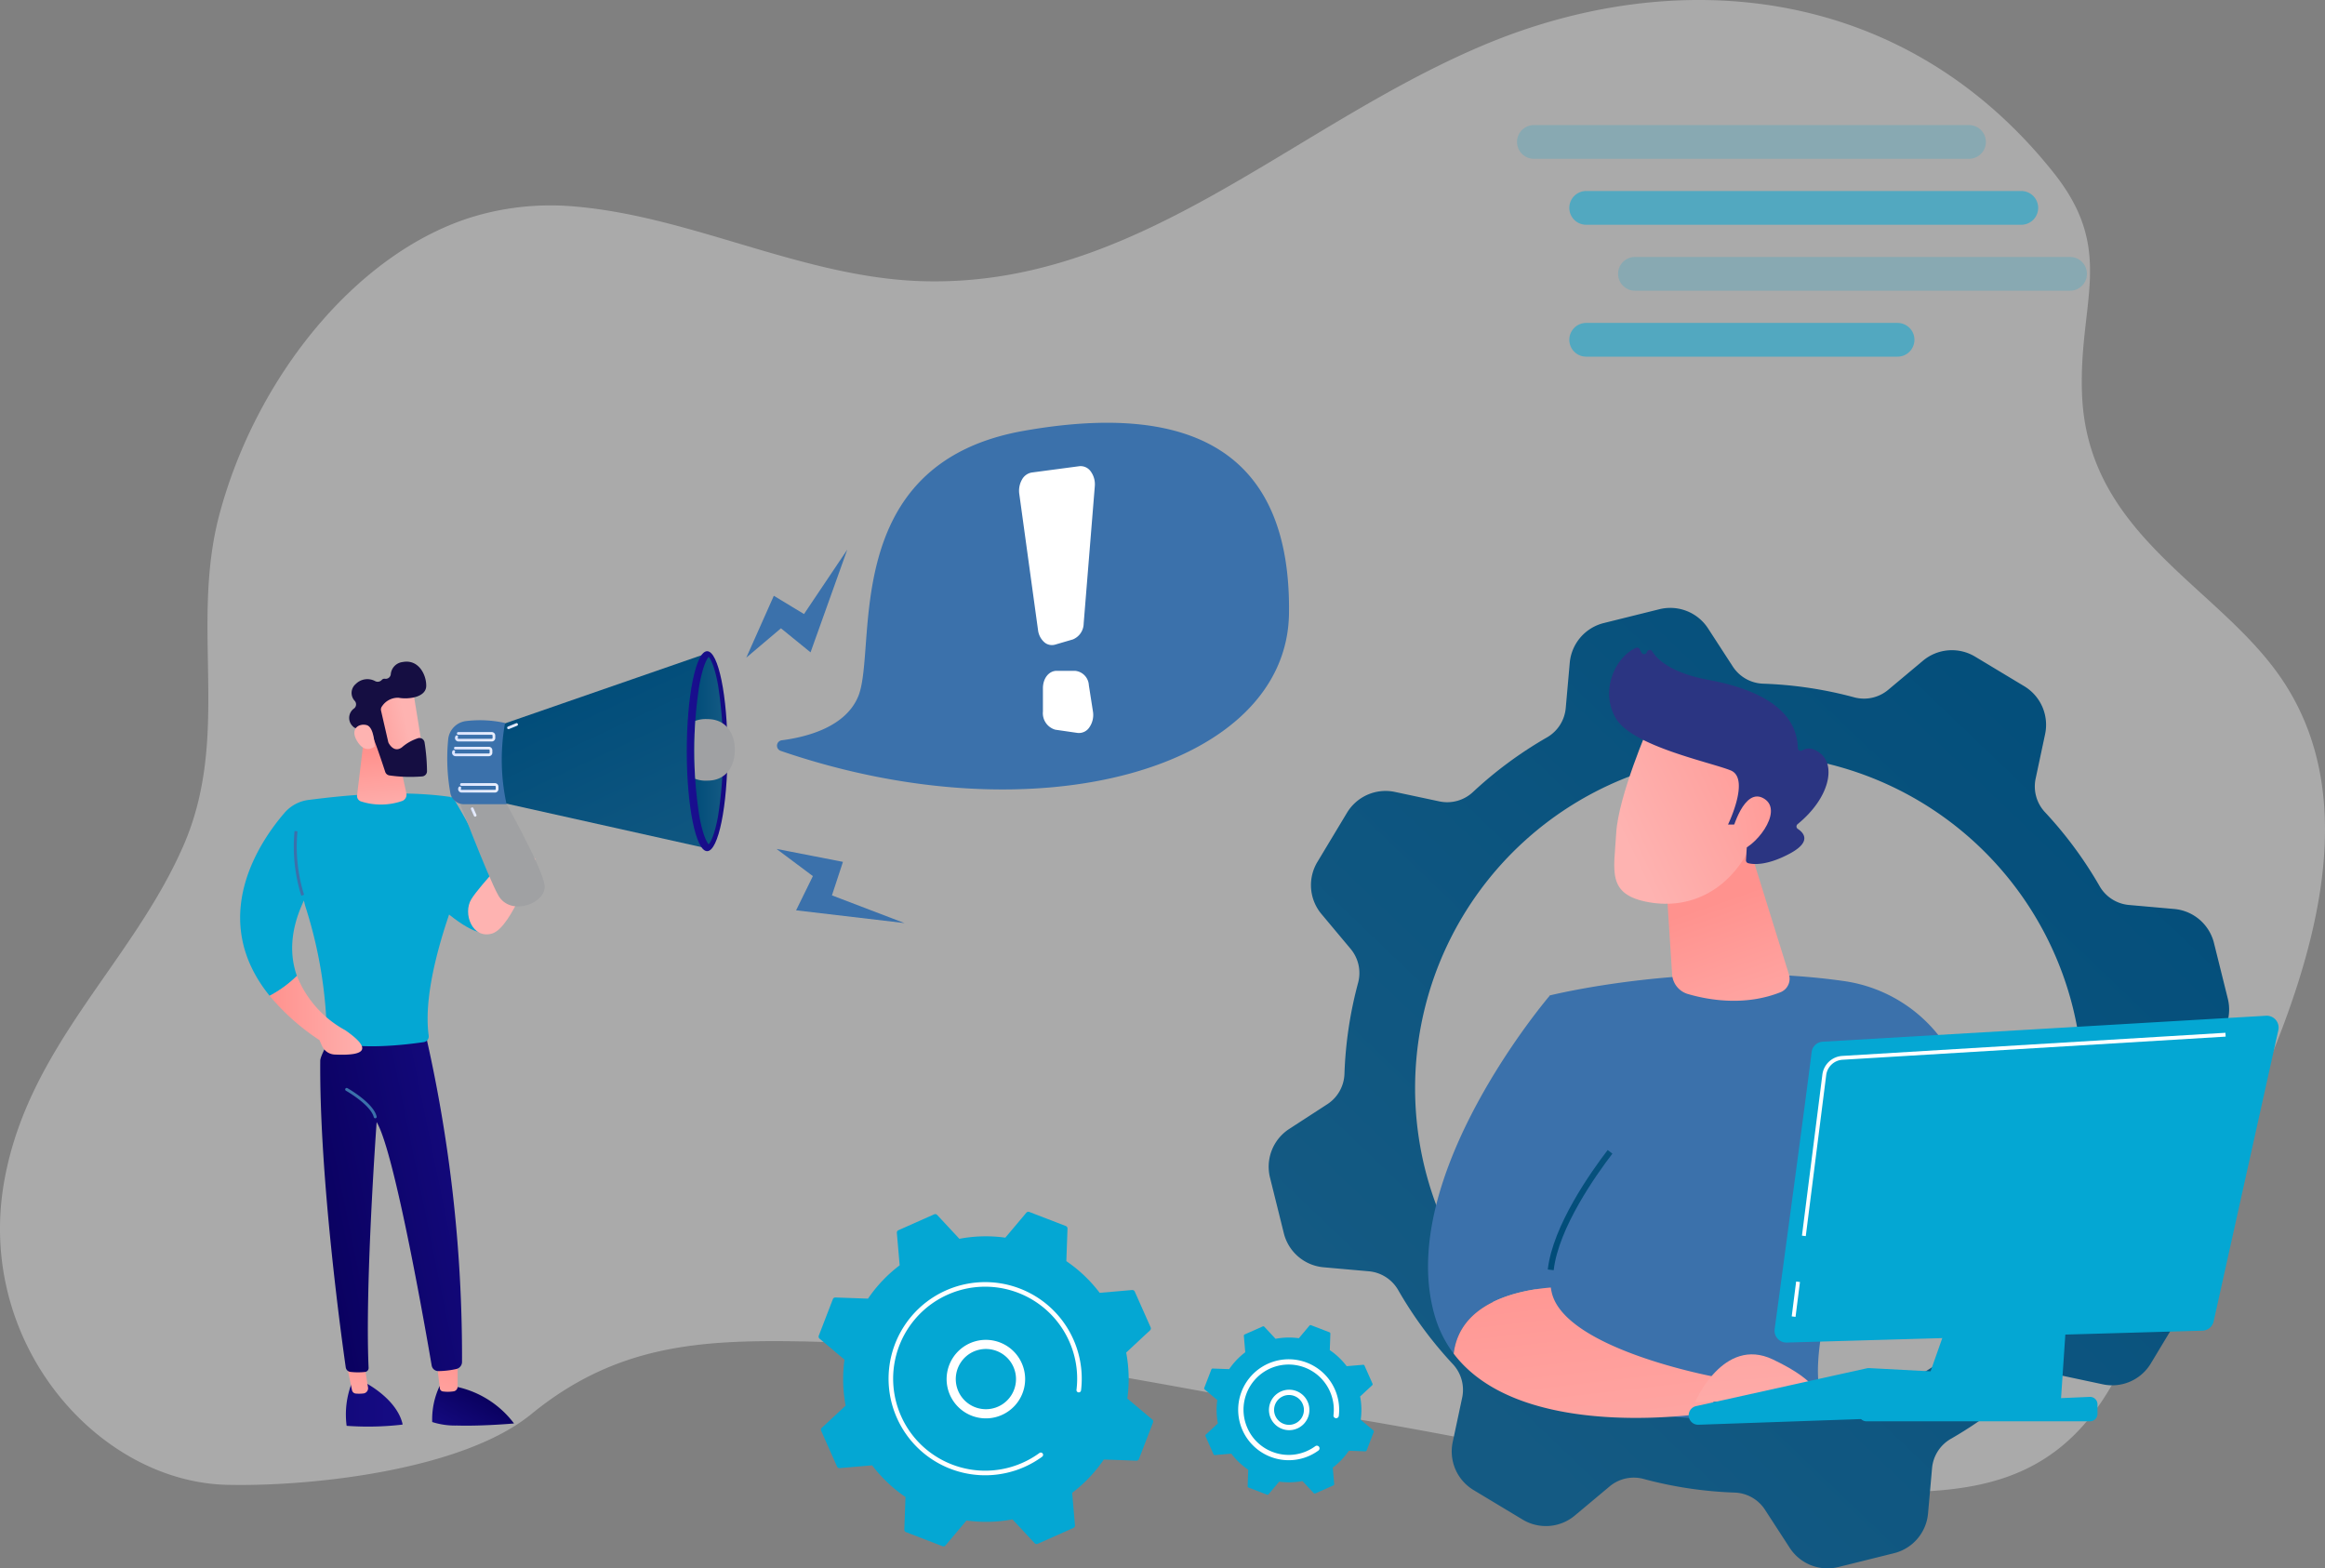
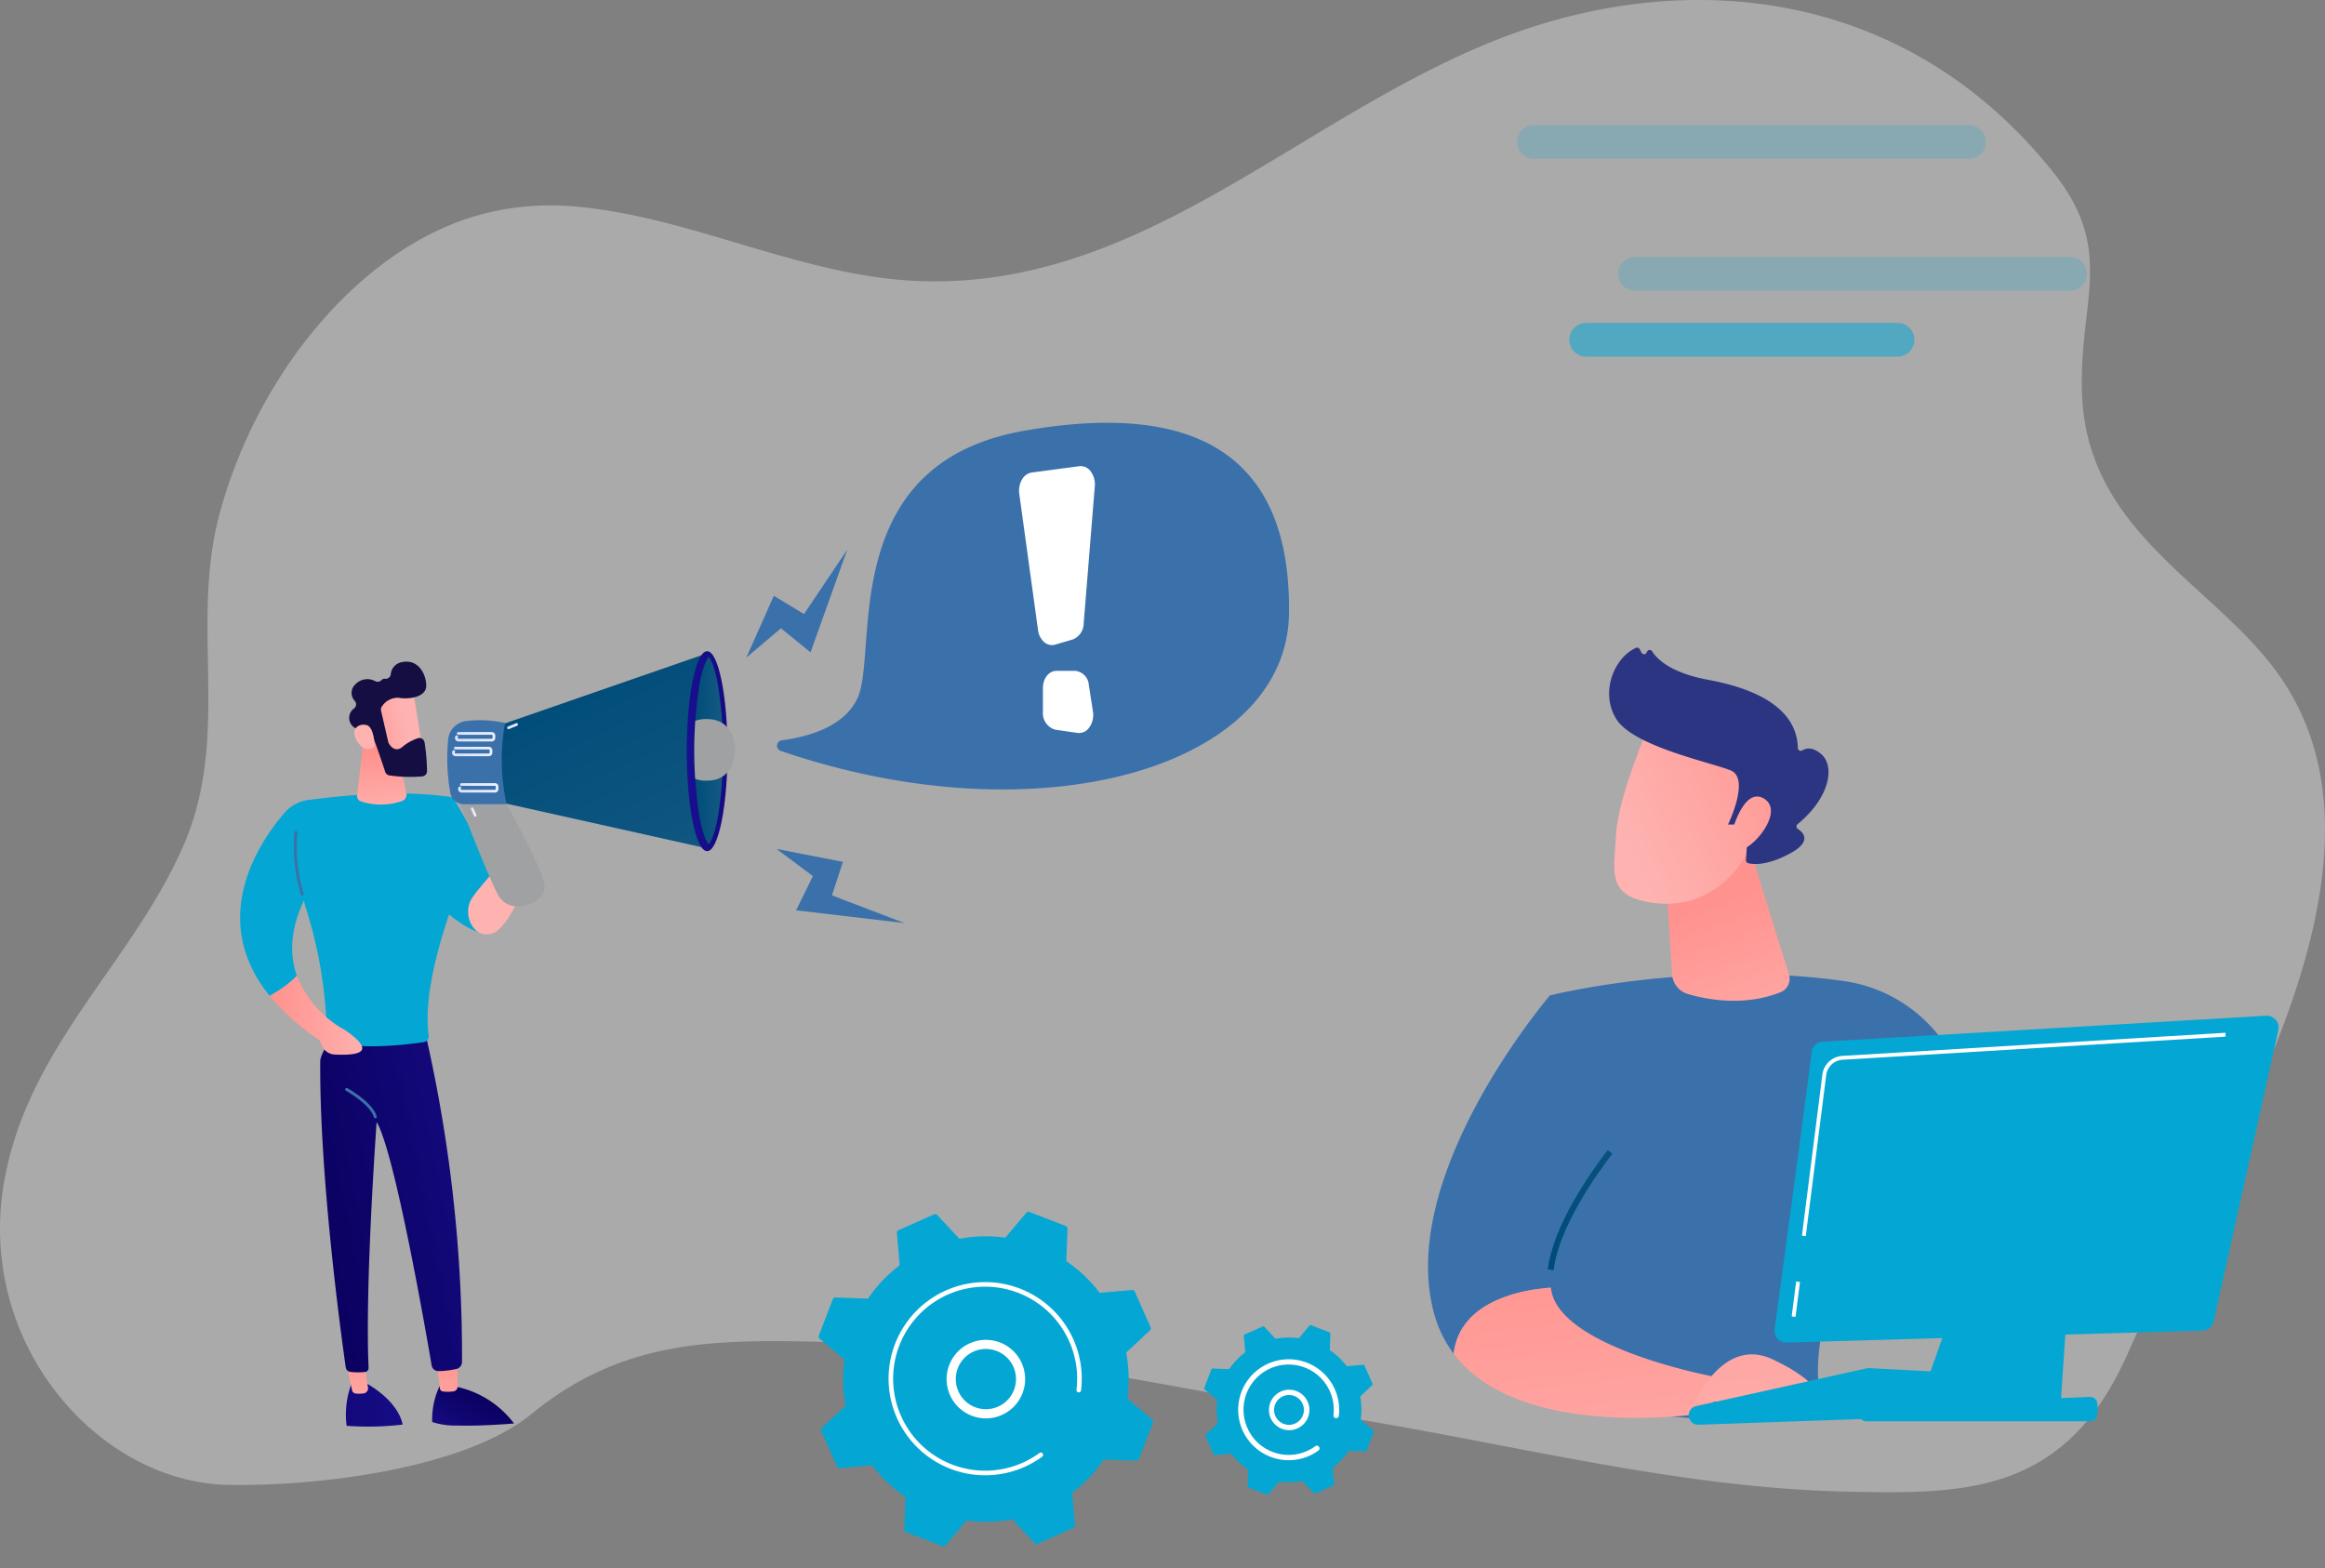
<svg xmlns="http://www.w3.org/2000/svg" xmlns:xlink="http://www.w3.org/1999/xlink" width="330.832" height="223.168" viewBox="0 0 330.832 223.168">
  <rect x="0" y="0" width="330.832" height="223.168" fill="#808080" stroke="none" />
  <defs>
    <style>.a{fill:none;}.b{fill:#eaeaea;opacity:0.4;}.c,.d,.g{fill:#04a7d3;}.c{opacity:0.2;}.d{opacity:0.53;}.e{fill:#3b71ab;}.f{fill:#fff;}.h{fill:url(#a);}.i{fill:url(#b);}.j{fill:url(#c);}.k{fill:url(#d);}.l{fill:url(#e);}.m{fill:url(#f);}.n{fill:url(#g);}.o{fill:url(#h);}.p{fill:url(#i);}.q{fill:url(#j);}.r{fill:url(#k);}.s{fill:#a0a1a3;}.t{fill:url(#l);}.u{fill:url(#m);}.v{fill:url(#n);}.w{clip-path:url(#o);}.x{fill:url(#p);}.y{fill:url(#q);}.z{fill:url(#z);}.aa{fill:url(#aa);}.ab{fill:url(#ab);}.ac{fill:url(#ac);}.ad{fill:url(#ad);}.ae{fill:url(#ae);}.af{fill:url(#af);}.ag{fill:url(#ag);}</style>
    <linearGradient id="a" x1="-3.699" y1="0.5" x2="2.519" y2="0.5" gradientUnits="objectBoundingBox">
      <stop offset="0" stop-color="#09005d" />
      <stop offset="1" stop-color="#1a0f91" />
    </linearGradient>
    <linearGradient id="b" x1="0.696" y1="-0.843" x2="0.19" y2="2.39" gradientUnits="objectBoundingBox">
      <stop offset="0" stop-color="#ff928e" />
      <stop offset="1" stop-color="#feb3b1" />
    </linearGradient>
    <linearGradient id="c" x1="0.738" y1="0.307" x2="-0.346" y2="1.236" xlink:href="#a" />
    <linearGradient id="d" x1="0.632" y1="-0.224" x2="0.117" y2="2.539" xlink:href="#b" />
    <linearGradient id="e" x1="-0.031" y1="0.783" x2="1.626" y2="-0.04" xlink:href="#a" />
    <linearGradient id="f" x1="0.46" y1="0.257" x2="0.52" y2="1.183" xlink:href="#b" />
    <linearGradient id="g" x1="-0.28" y1="0.835" x2="0.663" y2="0.5" xlink:href="#b" />
    <linearGradient id="h" x1="-27.585" y1="-4.22" x2="-26.459" y2="-4.22" gradientUnits="objectBoundingBox">
      <stop offset="0" stop-color="#2b3582" />
      <stop offset="1" stop-color="#150e42" />
    </linearGradient>
    <linearGradient id="i" x1="2.188" y1="-2.827" x2="0.683" y2="0.209" xlink:href="#b" />
    <linearGradient id="j" x1="0" y1="0.5" x2="1" y2="0.5" xlink:href="#b" />
    <linearGradient id="k" x1="-72.878" y1="70.947" x2="-72.004" y2="70.947" xlink:href="#b" />
    <linearGradient id="l" x1="0.359" y1="0.104" x2="0.982" y2="1.319" gradientUnits="objectBoundingBox">
      <stop offset="0" stop-color="#004c79" />
      <stop offset="1" stop-color="#145a83" />
    </linearGradient>
    <linearGradient id="m" x1="3.289" y1="0.263" x2="-0.028" y2="0.545" xlink:href="#a" />
    <linearGradient id="n" x1="0" y1="0.5" x2="1" y2="0.5" xlink:href="#l" />
    <clipPath id="o">
      <path class="a" d="M3500.391,2856.523c-.262-.267-.833-1.294-1.322-3.952a60.382,60.382,0,0,1,0-18.762c.49-2.658,1.06-3.686,1.322-3.952.262.267.833,1.294,1.322,3.952.473,2.569,4.2,5.9,4.2,9.381s-3.731,6.813-4.2,9.381C3501.224,2855.229,3500.653,2856.257,3500.391,2856.523Z" transform="translate(-3498.336 -2829.857)" />
    </clipPath>
    <linearGradient id="p" y1="0.5" x2="1" y2="0.5" gradientUnits="objectBoundingBox">
      <stop offset="0" stop-color="#dae3fe" />
      <stop offset="1" stop-color="#e9effd" />
    </linearGradient>
    <linearGradient id="q" x1="0" y1="0.5" x2="1" y2="0.5" xlink:href="#p" />
    <linearGradient id="z" x1="0.991" y1="-0.014" x2="0.193" y2="0.821" xlink:href="#l" />
    <linearGradient id="aa" x1="0.427" y1="0.437" x2="0.669" y2="1.478" xlink:href="#b" />
    <linearGradient id="ab" x1="1.242" y1="0.064" x2="0.092" y2="0.622" xlink:href="#b" />
    <linearGradient id="ac" x1="48.046" y1="0.154" x2="48.775" y2="1.105" xlink:href="#h" />
    <linearGradient id="ad" x1="2.611" y1="-0.361" x2="-2.099" y2="1.461" xlink:href="#b" />
    <linearGradient id="ae" x1="0.409" y1="0.95" x2="0.975" y2="-1.762" xlink:href="#l" />
    <linearGradient id="af" x1="0.311" y1="-0.394" x2="0.746" y2="1.885" xlink:href="#b" />
    <linearGradient id="ag" x1="-0.165" y1="-3.58" x2="0.749" y2="2.625" xlink:href="#b" />
  </defs>
  <g transform="translate(-3046.898 -2402.704)">
    <path class="b" d="M3371.665,2499.458c-8.989-13.411-27.741-20.45-28.509-40.681-.5-13.146,4.832-20.329-4.016-31.463-21.387-26.912-53.8-29.752-81.287-18.128s-49.237,34.565-79.978,33.518c-16.741-.57-32.407-9.133-48.991-10.6a38.416,38.416,0,0,0-14.31,1.333c-16.645,4.88-31.152,22.7-36.434,42.385-4.281,15.957,1.693,31.6-5.161,47.256-7.3,16.685-21.988,28.375-25.459,47.585-4.167,23.057,13.264,42.887,31.695,43.32,11.732.275,33.439-2.011,43.29-10.067,11.994-9.809,23.907-10.571,38.053-10.348,26.92.424,53.924,6.8,80.554,11.257,22.819,3.822,45.338,9.6,68.417,10.121,16.95.383,31.331.485,40.214-19.834C3360.362,2570.828,3390.52,2527.586,3371.665,2499.458Z" />
    <g transform="translate(3262.765 2420.508)">
      <g transform="translate(0 0)">
        <path class="c" d="M4097.678,2488.856h-61.915a2.4,2.4,0,0,1-2.4-2.4h0a2.4,2.4,0,0,1,2.4-2.4h61.915a2.4,2.4,0,0,1,2.4,2.4h0A2.4,2.4,0,0,1,4097.678,2488.856Z" transform="translate(-4033.368 -2484.064)" />
-         <path class="d" d="M4131.674,2531.741H4069.76a2.4,2.4,0,0,1-2.4-2.4h0a2.4,2.4,0,0,1,2.4-2.4h61.915a2.4,2.4,0,0,1,2.4,2.4h0A2.4,2.4,0,0,1,4131.674,2531.741Z" transform="translate(-4059.925 -2517.565)" />
-         <path class="d" d="M4114.068,2617.514H4069.76a2.4,2.4,0,0,1-2.4-2.4h0a2.4,2.4,0,0,1,2.4-2.4h44.308a2.4,2.4,0,0,1,2.4,2.4h0A2.4,2.4,0,0,1,4114.068,2617.514Z" transform="translate(-4059.925 -2584.568)" />
+         <path class="d" d="M4114.068,2617.514H4069.76a2.4,2.4,0,0,1-2.4-2.4h0a2.4,2.4,0,0,1,2.4-2.4h44.308a2.4,2.4,0,0,1,2.4,2.4h0A2.4,2.4,0,0,1,4114.068,2617.514" transform="translate(-4059.925 -2584.568)" />
        <path class="c" d="M4163.4,2574.628h-61.915a2.4,2.4,0,0,1-2.4-2.4h0a2.4,2.4,0,0,1,2.4-2.4H4163.4a2.4,2.4,0,0,1,2.4,2.4h0A2.4,2.4,0,0,1,4163.4,2574.628Z" transform="translate(-4084.71 -2551.067)" />
      </g>
    </g>
    <path class="e" d="M3532.184,2775.446l3.916-8.8,4.294,2.6,6.158-9.171-5.229,14.619-4.209-3.421Z" transform="translate(-379.091 -279.168)" />
    <path class="e" d="M3551.828,2954.713l9.453,1.84-1.567,4.768,10.319,3.942-15.419-1.814,2.388-4.869Z" transform="translate(-394.437 -431.214)" />
    <g transform="translate(3157.453 2462.858)">
      <path class="e" d="M3552.636,2724.279a.776.776,0,0,1,.149-1.5c3.7-.479,9.121-1.928,10.9-6.268,2.786-6.81-2.984-33.065,23.524-37.762,24.453-4.333,38.073,3.4,37.763,26C3624.668,2726.648,3589.469,2736.918,3552.636,2724.279Z" transform="translate(-3552.112 -2677.595)" />
    </g>
    <g transform="translate(3191.906 2469.026)">
      <path class="f" d="M3719.757,2706.548a1.766,1.766,0,0,0-1.626-.751l-6.771.9a1.96,1.96,0,0,0-1.4,1.022,3.21,3.21,0,0,0-.374,2.025l2.666,19.364a2.746,2.746,0,0,0,.866,1.711,1.639,1.639,0,0,0,1.552.371l2.522-.738a2.472,2.472,0,0,0,1.555-2.268l1.583-19.525A3.1,3.1,0,0,0,3719.757,2706.548Z" transform="translate(-3709.556 -2705.783)" />
      <path class="f" d="M3731.6,2840.944a2.165,2.165,0,0,0-1.97-2.043h-2.6c-1.109,0-1.965,1.054-1.965,2.491v3.3a2.44,2.44,0,0,0,1.764,2.587l3.164.459a1.777,1.777,0,0,0,1.7-.825,3.087,3.087,0,0,0,.489-2.239Z" transform="translate(-3721.672 -2809.771)" />
    </g>
    <path class="g" d="M3306.763,2930.2s10.073,12.268,13.778,9.312-6.3-19.07-6.3-19.07Z" transform="translate(-202.999 -404.444)" />
    <path class="h" d="M3279.814,3307.5a.694.694,0,0,0-.019-.182c-.91-3.607-5.425-5.853-5.425-5.853l-1.789.14a12.411,12.411,0,0,0-.731,6c0,.024.012.048.018.071A42.433,42.433,0,0,0,3279.814,3307.5Z" transform="translate(-175.638 -702.088)" />
    <path class="i" d="M3272.308,3289.929l.758,3.648a.6.6,0,0,0,.51.491,5.075,5.075,0,0,0,1.174-.019.75.75,0,0,0,.594-.881l-.527-3.239Z" transform="translate(-176.084 -693.076)" />
    <path class="j" d="M3339.568,3309.344a.435.435,0,0,0-.043-.082,13.824,13.824,0,0,0-8.221-5.161l-2.313-.073a11.1,11.1,0,0,0-1.049,5.107,10.679,10.679,0,0,0,3.526.5C3334.523,3309.724,3338.146,3309.461,3339.568,3309.344Z" transform="translate(-219.544 -704.089)" />
    <path class="k" d="M3330.778,3286c.025.172.343,2.793.465,3.81a.5.5,0,0,0,.425.455,5.305,5.305,0,0,0,1.589-.024.685.685,0,0,0,.519-.687v-4.114Z" transform="translate(-221.759 -689.571)" />
    <path class="l" d="M3269.822,3069.44a205.988,205.988,0,0,1,5.479,47.889,1.033,1.033,0,0,1-.82,1.007,12.011,12.011,0,0,1-2.587.3.958.958,0,0,1-.913-.8c-.782-4.588-5.272-30.435-7.83-34.631,0,0-1.683,23.021-1.145,34.963a.566.566,0,0,1-.5.589,9.538,9.538,0,0,1-2.076-.006.758.758,0,0,1-.675-.643c-.557-3.883-3.765-27-3.628-43.646.008-.939,2.483-5.021,2.483-5.021Z" transform="translate(-162.659 -520.836)" />
    <path class="g" d="M3232.985,2919.139c-7.679-1.111-16.114-.091-20.208.424a5.4,5.4,0,0,0-3.411,1.831c-3.464,4.009-11.066,14.984-2.119,26.044a16.667,16.667,0,0,0,3.877-2.834c-.99-2.79-1.071-6.356,1-10.729a10.148,10.148,0,0,0,.265,1.027,63.648,63.648,0,0,1,3.005,18.334.573.573,0,0,0,.36.536c3.763,1.508,11.007.611,13.438.248a.817.817,0,0,0,.684-.928c-.855-6.2,2.049-15.259,4.358-21.208C3235.152,2929.534,3233.463,2919.8,3232.985,2919.139Z" transform="translate(-121.979 -403.035)" />
    <path class="m" d="M3280.122,2879.755l-1.06,8.764a.819.819,0,0,0,.581.886,9.249,9.249,0,0,0,5.865-.08.957.957,0,0,0,.565-1.089l-1.34-6.168Z" transform="translate(-181.355 -372.659)" />
    <g transform="translate(3096.577 2496.845)">
      <path class="n" d="M3292.913,2849.05c.066.121,1.485,9.119,1.485,9.119l-5.155.7-2.612-8.329S3291.805,2847.027,3292.913,2849.05Z" transform="translate(-3283.85 -2845.028)" />
      <path class="o" d="M3278.613,2839.252a.749.749,0,0,0-.15.641l1.017,4.427a.715.715,0,0,0,.073.191c.184.332.856,1.343,1.873.6a6.59,6.59,0,0,1,2.373-1.327.747.747,0,0,1,.856.628,27.862,27.862,0,0,1,.347,4.1.744.744,0,0,1-.694.733,20.73,20.73,0,0,1-4.673-.144.748.748,0,0,1-.579-.5c-.377-1.154-1.448-4.385-1.89-5.25-.411-.8-1.608-.941-2.161-.96a.75.75,0,0,1-.543-.259,1.646,1.646,0,0,1,.186-2.574.748.748,0,0,0,.094-1.038,1.653,1.653,0,0,1,.124-2.427,2.33,2.33,0,0,1,2.782-.394.776.776,0,0,0,.915-.179.494.494,0,0,1,.46-.169.726.726,0,0,0,.822-.628,1.914,1.914,0,0,1,1.7-1.755c2.266-.432,3.39,1.839,3.345,3.432s-2.529,1.921-3.936,1.652A2.7,2.7,0,0,0,3278.613,2839.252Z" transform="translate(-3273.921 -2832.909)" />
      <path class="p" d="M3280.21,2877.02s-.041-2.779-1.165-3.044-2.34.546-1.383,2.212C3278.853,2878.262,3280.21,2877.02,3280.21,2877.02Z" transform="translate(-3276.574 -2864.951)" />
    </g>
    <path class="e" d="M3239.019,2952.275a23.439,23.439,0,0,1-.961-9.213l.418.048a22.967,22.967,0,0,0,.938,9.021Z" transform="translate(-149.249 -422.113)" />
    <path class="e" d="M3275.62,3114.457a.21.21,0,0,1-.2-.157c-.463-1.785-3.928-3.746-3.963-3.766a.21.21,0,0,1,.206-.367c.149.083,3.656,2.069,4.164,4.027a.209.209,0,0,1-.2.263Z" transform="translate(-175.333 -552.63)" />
    <path class="q" d="M3226.12,3037.29a16.672,16.672,0,0,1-3.877,2.834,32.209,32.209,0,0,0,7.086,6.3l.37.831a2.068,2.068,0,0,0,1.791,1.222c4.281.2,5.465-.7,1.524-3.452A15.248,15.248,0,0,1,3226.12,3037.29Z" transform="translate(-136.974 -495.721)" />
    <path class="r" d="M3358.4,2952.4s-5.4,5.615-6.649,7.652.141,5.747,2.976,4.886,6.135-10.6,6.135-10.6Z" transform="translate(-237.785 -429.406)" />
    <path class="s" d="M3342.466,2915.955s4.747,12.519,6.246,15.123c1.741,3.022,6.825,1.1,6.572-1.433s-6.193-12.987-6.193-12.987Z" transform="translate(-230.889 -400.938)" />
    <path class="t" d="M3368.9,2837.767l29.5-10.229-.31,27.681-30-6.693Z" transform="translate(-250.906 -331.868)" />
    <path class="u" d="M3499.274,2840.372c0,7.856-1.3,14.226-2.9,14.226s-2.9-6.369-2.9-14.226,1.3-14.226,2.9-14.226S3499.274,2832.515,3499.274,2840.372Z" transform="translate(-348.855 -330.781)" />
    <path class="v" d="M3500.391,2856.523c-.262-.267-.833-1.294-1.322-3.952a60.382,60.382,0,0,1,0-18.762c.49-2.658,1.06-3.686,1.322-3.952.262.267.833,1.294,1.322,3.952a60.382,60.382,0,0,1,0,18.762C3501.224,2855.229,3500.653,2856.257,3500.391,2856.523Z" transform="translate(-352.651 -333.68)" />
    <g transform="translate(3145.685 2496.177)">
      <g class="w" transform="translate(0 0)">
        <path class="s" d="M3494.2,2874.68c0,2.417-1.3,4.376-3.879,4.376a4.385,4.385,0,1,1,0-8.753C3492.9,2870.3,3494.2,2872.262,3494.2,2874.68Z" transform="translate(-3488.429 -2861.453)" />
      </g>
    </g>
    <path class="e" d="M3340.341,2871.151a16.547,16.547,0,0,1,5.53.274,29.541,29.541,0,0,0,.218,11.56h-6.069a1.967,1.967,0,0,1-1.944-1.659,27.644,27.644,0,0,1-.278-7.722A2.911,2.911,0,0,1,3340.341,2871.151Z" transform="translate(-227.109 -365.848)" />
    <path class="x" d="M3348,2880.063h-4.728a.5.5,0,0,1-.421-.774.192.192,0,1,1,.322.209.118.118,0,0,0,.1.181H3348a.118.118,0,0,0,.118-.117v-.336a.118.118,0,0,0-.118-.118h-4.764a.192.192,0,0,1,0-.385H3348a.5.5,0,0,1,.5.5v.336A.5.5,0,0,1,3348,2880.063Z" transform="translate(-231.13 -371.853)" />
    <path class="y" d="M3346.077,2889.633h-4.729a.5.5,0,0,1-.421-.774.192.192,0,1,1,.323.209.117.117,0,0,0,.1.181h4.729a.118.118,0,0,0,.117-.118v-.336a.118.118,0,0,0-.117-.118h-4.764a.192.192,0,1,1,0-.384h4.764a.5.5,0,0,1,.5.5v.336A.5.5,0,0,1,3346.077,2889.633Z" transform="translate(-229.624 -379.329)" />
    <path class="y" d="M3390.68,2844.426a.192.192,0,0,1-.058-.375l22.345-7.11a.192.192,0,1,1,.116.366l-22.344,7.111A.2.2,0,0,1,3390.68,2844.426Z" transform="translate(-268.403 -339.206)" />
    <path class="y" d="M3376.871,2873.776a.192.192,0,0,1-.073-.37l1.15-.47a.192.192,0,0,1,.145.356l-1.15.47A.191.191,0,0,1,3376.871,2873.776Z" transform="translate(-257.615 -367.321)" />
    <path class="y" d="M3348,2900.842h-4.728a.5.5,0,0,1-.421-.774.192.192,0,1,1,.322.208.118.118,0,0,0,.1.182H3348a.118.118,0,0,0,.118-.118V2900a.118.118,0,0,0-.118-.118h-4.764a.192.192,0,0,1,0-.384H3348a.5.5,0,0,1,.5.5v.336A.5.5,0,0,1,3348,2900.842Z" transform="translate(-231.13 -388.085)" />
    <path class="y" d="M3350.027,2913.282H3345.3a.5.5,0,0,1-.421-.774.192.192,0,1,1,.323.208.117.117,0,0,0,.1.181h4.729a.117.117,0,0,0,.117-.117v-.336a.118.118,0,0,0-.117-.118h-4.764a.192.192,0,1,1,0-.384h4.764a.5.5,0,0,1,.5.5v.336A.5.5,0,0,1,3350.027,2913.282Z" transform="translate(-232.71 -397.803)" />
    <path class="y" d="M3364.208,2948.165a3.153,3.153,0,0,1-.673-.073,3.113,3.113,0,0,1-2.2-1.779l-3.778-8.393a.192.192,0,0,1,.35-.158l3.778,8.393a2.732,2.732,0,0,0,1.928,1.561,2.677,2.677,0,0,0,2.354-.6l.106-.1a.192.192,0,1,1,.26.283c-.038.035-.075.068-.113.1A3.046,3.046,0,0,1,3364.208,2948.165Z" transform="translate(-242.668 -417.884)" />
    <path class="y" d="M3353.679,2929.019a.192.192,0,0,1-.176-.113l-.421-.936a.192.192,0,0,1,.351-.158l.421.937a.192.192,0,0,1-.1.254A.2.2,0,0,1,3353.679,2929.019Z" transform="translate(-239.169 -410.111)" />
    <path class="y" d="M3505.059,2876.446a.192.192,0,0,1-.191-.178,3.375,3.375,0,0,0-1.191-2.572,4.234,4.234,0,0,0-3.009-.617.192.192,0,0,1-.073-.377,4.552,4.552,0,0,1,3.313.688,3.738,3.738,0,0,1,1.342,2.851.192.192,0,0,1-.178.205Z" transform="translate(-354.295 -367.097)" />
    <path class="q" d="M3370.683,2935.576s1.539-1.306,2.741,0,1.441,3.586,1.2,3.7S3366.939,2937.538,3370.683,2935.576Z" transform="translate(-252.11 -415.811)" />
-     <path class="z" d="M4001.007,2891.085l-4.16-4.969a5.358,5.358,0,0,1-1.045-4.843,57.266,57.266,0,0,0,1.934-12.908,5.362,5.362,0,0,1,2.423-4.33l5.441-3.531a6.409,6.409,0,0,0,2.73-6.922l-1.969-7.922a6.409,6.409,0,0,0-5.654-4.838l-6.461-.573a5.364,5.364,0,0,1-4.168-2.691,57.228,57.228,0,0,0-7.752-10.5,5.358,5.358,0,0,1-1.344-4.769l1.349-6.339a6.408,6.408,0,0,0-2.963-6.825l-6.994-4.209a6.409,6.409,0,0,0-7.418.577l-4.969,4.16a5.358,5.358,0,0,1-4.843,1.045,57.2,57.2,0,0,0-12.908-1.934,5.362,5.362,0,0,1-4.33-2.423l-3.532-5.442a6.409,6.409,0,0,0-6.922-2.731l-7.922,1.969a6.408,6.408,0,0,0-4.837,5.653l-.573,6.462a5.364,5.364,0,0,1-2.691,4.168,57.213,57.213,0,0,0-10.5,7.752,5.358,5.358,0,0,1-4.769,1.344l-6.339-1.349a6.408,6.408,0,0,0-6.825,2.963l-4.209,6.994a6.407,6.407,0,0,0,.577,7.418l4.16,4.969a5.358,5.358,0,0,1,1.045,4.843,57.3,57.3,0,0,0-1.934,12.908,5.361,5.361,0,0,1-2.423,4.329l-5.441,3.531a6.41,6.41,0,0,0-2.73,6.922l1.969,7.922a6.41,6.41,0,0,0,5.653,4.838l6.462.573a5.365,5.365,0,0,1,4.168,2.692,57.209,57.209,0,0,0,7.751,10.5,5.359,5.359,0,0,1,1.344,4.769l-1.349,6.338A6.409,6.409,0,0,0,3901,2923.5l6.994,4.209a6.408,6.408,0,0,0,7.418-.577l4.969-4.16a5.359,5.359,0,0,1,4.843-1.045,57.229,57.229,0,0,0,12.908,1.934,5.362,5.362,0,0,1,4.33,2.423l3.532,5.442a6.409,6.409,0,0,0,6.922,2.731l7.921-1.969a6.408,6.408,0,0,0,4.838-5.654l.573-6.462a5.364,5.364,0,0,1,2.692-4.168,57.194,57.194,0,0,0,10.5-7.752,5.358,5.358,0,0,1,4.769-1.343l6.338,1.349a6.409,6.409,0,0,0,6.825-2.963l4.21-6.993A6.409,6.409,0,0,0,4001.007,2891.085Zm-81.091,18.189a47.5,47.5,0,1,1,63.23-22.691A47.5,47.5,0,0,1,3919.917,2909.274Z" transform="translate(-644.43 -308.777)" />
    <path class="e" d="M4045.183,3039.188s20.381-5.112,41.914-2.03a20.937,20.937,0,0,1,14.695,9.567c5.891,9.323,14.22,25.936,12.458,43.262l-9.246,2.286s-6.39-20.562-13.583-28.93c0,0-8.518,19.415-8.087,30.077q.018.452.058.883c.977,10.431-40.888,1.946-40.888,1.946Z" transform="translate(-777.74 -494.846)" />
    <path class="aa" d="M4129.9,2942.746l.93,14.456a3.137,3.137,0,0,0,2.177,2.846c2.811.832,8.119,1.835,13.322-.261a2.071,2.071,0,0,0,1.121-2.54l-6.883-22.105Z" transform="translate(-846.007 -415.925)" />
    <g transform="translate(3275.866 2494.855)">
      <path class="ab" d="M4101.529,2874.219s-4.4,10.1-4.691,15.4-1.437,8.74,4.691,9.807,11.292-1.986,14.088-7.266c0,0,4.382-8.136,3.4-11.468S4101.529,2874.219,4101.529,2874.219Z" transform="translate(-4095.833 -2863.189)" />
      <path class="ac" d="M4110.928,2848.99h-.774s3.192-6.548.387-7.7-13.916-3.417-16.313-7.359c-2.311-3.8-.25-8.71,2.833-10.084a.413.413,0,0,1,.525.194l.255.484a.416.416,0,0,0,.768-.079h0a.414.414,0,0,1,.746-.114c.734,1.179,2.721,3.1,8.05,4.08,7.563,1.4,12.562,4.456,12.685,9.683a.416.416,0,0,0,.645.341c.558-.34,1.451-.5,2.646.5,2.076,1.746,1.227,6.275-3.325,10a.414.414,0,0,0,.02.667c.825.537,2.055,1.815-1.132,3.519-3.261,1.743-5.19,1.553-5.918,1.366a.416.416,0,0,1-.315-.43l.286-4.632a.416.416,0,0,0-.415-.442Z" transform="translate(-4093.237 -2823.815)" />
      <path class="ad" d="M4173.21,2925.571s1.677-6.451,4.569-4.642-1.5,7.228-3.826,7.469Z" transform="translate(-4155.709 -2899.428)" />
    </g>
    <g transform="translate(3250.096 2544.342)">
      <path class="e" d="M3992.946,3091.528c-.9-6.375,5.7-15.746,8.43-19.3a5.909,5.909,0,0,0,1.229-3.543c.08-9.028-3.711-14.827-9.785-18.72,0,0-22.046,25.683-16.432,45.438a16.616,16.616,0,0,0,2.734,5.537C3980.006,3093.5,3988.61,3091.871,3992.946,3091.528Z" transform="translate(-3975.472 -3049.963)" />
      <path class="ae" d="M4054.2,3167.618l-.84-.1c.712-6.252,6.2-13.969,8.523-17l.671.515C4060.274,3154.012,4054.891,3161.577,4054.2,3167.618Z" transform="translate(-4036.318 -3128.519)" />
      <path class="af" d="M4006.147,3240.789a7.426,7.426,0,0,1-.173-.883c-4.335.344-12.939,1.967-13.824,9.411,9.838,13.011,36.955,8.317,36.955,8.317v-5.063S4008.279,3248.7,4006.147,3240.789Z" transform="translate(-3988.5 -3198.341)" />
    </g>
    <path class="ag" d="M4149.112,3290.2s4-9.447,11.059-6.1,6.5,5.544,6.5,5.544Z" transform="translate(-861.019 -687.965)" />
    <path class="g" d="M4144.987,3299.134h0a1.34,1.34,0,0,0,1.382,1.234l36.558-1.275a1.34,1.34,0,0,0,1.231-.939l1.061-3.4a1.339,1.339,0,0,0-1.207-1.737l-13.332-.708a1.34,1.34,0,0,0-.361.03l-24.288,5.378A1.341,1.341,0,0,0,4144.987,3299.134Z" transform="translate(-857.793 -694.936)" />
    <path class="g" d="M4256.987,3300.661l1.006-4.687,13.694.654-.9,3.889Z" transform="translate(-945.288 -697.797)" />
    <path class="g" d="M4206.075,3068.346c-.775,6.333-4.261,32.063-5.26,39.414a1.688,1.688,0,0,0,1.724,1.914l59.144-1.692a1.69,1.69,0,0,0,1.6-1.323l9.2-41.434a1.69,1.69,0,0,0-1.749-2.054l-63.083,3.695A1.689,1.689,0,0,0,4206.075,3068.346Z" transform="translate(-901.395 -515.936)" />
    <path class="g" d="M4302.344,3198.675l-8.742,24.81,20.326.43,1.692-25.092a1.95,1.95,0,0,0-2.075-2.077l-9.492.63A1.948,1.948,0,0,0,4302.344,3198.675Z" transform="translate(-973.89 -620.281)" />
    <path class="g" d="M4255.755,3313.1h0a1.056,1.056,0,0,0,1,1.385h31.831a1.056,1.056,0,0,0,1.055-1.055v-1.365a1.055,1.055,0,0,0-1.1-1.054l-31.831,1.365A1.057,1.057,0,0,0,4255.755,3313.1Z" transform="translate(-944.284 -709.542)" />
    <path class="f" d="M4219.166,3103.195l-.544-.069,2.906-22.917a3.046,3.046,0,0,1,2.837-2.656l54.514-3.292.033.546L4224.4,3078.1a2.5,2.5,0,0,0-2.327,2.178Z" transform="translate(-915.318 -524.601)" />
    <rect class="f" width="5.001" height="0.548" transform="matrix(0.126, -0.992, 0.992, 0.126, 3301.847, 2590.014)" />
    <g transform="translate(3163.378 2575.129)">
      <path class="g" d="M3626.775,3220.636a.381.381,0,0,0-.11-.428l-3.546-2.985a20.193,20.193,0,0,0-.163-6.54l3.39-3.157a.381.381,0,0,0,.088-.433l-2.256-5.082a.38.38,0,0,0-.38-.225l-4.615.4a20.193,20.193,0,0,0-4.742-4.507l.165-4.632a.381.381,0,0,0-.244-.369l-5.189-2a.38.38,0,0,0-.428.11l-2.985,3.547a20.2,20.2,0,0,0-6.54.162l-3.157-3.39a.381.381,0,0,0-.433-.089l-5.082,2.256a.38.38,0,0,0-.225.381l.4,4.615a20.187,20.187,0,0,0-4.506,4.742l-4.633-.165a.38.38,0,0,0-.369.244l-2,5.189a.381.381,0,0,0,.11.428l3.547,2.985a20.188,20.188,0,0,0,.162,6.54l-3.39,3.157a.381.381,0,0,0-.088.433l2.256,5.082a.381.381,0,0,0,.381.225l4.615-.4a20.189,20.189,0,0,0,4.742,4.507l-.165,4.632a.381.381,0,0,0,.244.369l5.189,2a.381.381,0,0,0,.428-.11l2.985-3.547a20.181,20.181,0,0,0,6.54-.162l3.157,3.39a.381.381,0,0,0,.433.089l5.082-2.257a.38.38,0,0,0,.225-.381l-.4-4.615a20.192,20.192,0,0,0,4.506-4.742l4.633.165a.381.381,0,0,0,.369-.244Z" transform="translate(-3579.187 -3190.652)" />
      <g transform="translate(18.216 18.217)">
        <path class="f" d="M3668.971,3285a5.586,5.586,0,1,1,.8-.2A5.6,5.6,0,0,1,3668.971,3285Zm-4.449-7.979a4.285,4.285,0,1,0,2.773-1.751,4.328,4.328,0,0,0-.617.153A4.255,4.255,0,0,0,3664.522,3277.019Z" transform="translate(-3662.432 -3273.902)" />
      </g>
      <path class="f" d="M3642.667,3263.221a14.05,14.05,0,0,0,1.318-.507h0q.205-.091.407-.188a13.882,13.882,0,0,0,1.9-1.112l.025-.017.069-.049.134-.1a.325.325,0,0,0,.118-.365.319.319,0,0,0-.047-.091.327.327,0,0,0-.455-.071,13.1,13.1,0,0,1-14.975.326,13.012,13.012,0,0,1-4.716-5.584,13.386,13.386,0,0,1-.484-1.258,13.091,13.091,0,0,1,24.412-9.367,13.224,13.224,0,0,1,.478,1.241,13.051,13.051,0,0,1,.555,5.655.318.318,0,0,0,.014.141.326.326,0,0,0,.633-.062,13.744,13.744,0,1,0-26.712,2.593,14.124,14.124,0,0,0,.508,1.32,13.745,13.745,0,0,0,16.819,7.491Z" transform="translate(-3614.708 -3226.398)" />
      <g transform="translate(54.864 16.123)">
        <path class="g" d="M3854.036,3279.534a.193.193,0,0,0-.056-.217l-1.8-1.514a10.253,10.253,0,0,0-.082-3.316l1.719-1.6a.193.193,0,0,0,.045-.22l-1.144-2.577a.193.193,0,0,0-.193-.114l-2.34.2a10.238,10.238,0,0,0-2.405-2.285l.083-2.349a.193.193,0,0,0-.124-.187l-2.631-1.013a.193.193,0,0,0-.217.056l-1.513,1.8a10.239,10.239,0,0,0-3.316.083l-1.6-1.719a.193.193,0,0,0-.22-.045l-2.577,1.144a.193.193,0,0,0-.114.193l.2,2.341a10.236,10.236,0,0,0-2.285,2.4l-2.349-.083a.193.193,0,0,0-.187.124l-1.013,2.631a.194.194,0,0,0,.056.217l1.8,1.514a10.246,10.246,0,0,0,.083,3.316l-1.719,1.6a.194.194,0,0,0-.045.22l1.145,2.577a.193.193,0,0,0,.193.114l2.34-.2a10.259,10.259,0,0,0,2.405,2.285l-.083,2.349a.193.193,0,0,0,.124.187l2.631,1.013a.194.194,0,0,0,.217-.056l1.513-1.8a10.232,10.232,0,0,0,3.316-.082l1.6,1.719a.193.193,0,0,0,.22.045l2.577-1.144a.192.192,0,0,0,.114-.193l-.2-2.34a10.242,10.242,0,0,0,2.285-2.4l2.349.083a.193.193,0,0,0,.187-.124Z" transform="translate(-3829.904 -3264.328)" />
        <g transform="translate(9.187 9.187)">
          <path class="f" d="M3875.263,3312.04a2.878,2.878,0,1,1,.415-.1A2.9,2.9,0,0,1,3875.263,3312.04Zm-2.582-2.483a2.122,2.122,0,0,0,2.452,1.731h0a2.122,2.122,0,1,0-2.452-1.731Z" transform="translate(-3871.887 -3306.312)" />
        </g>
        <path class="f" d="M3861.4,3300.543q.344-.113.682-.262a7.217,7.217,0,0,0,1.271-.726l.053-.038a.381.381,0,1,0-.449-.616,6.436,6.436,0,0,1-1.184.684h0l-.069.03a6.358,6.358,0,0,1-3.1.5,6.463,6.463,0,0,1-1.685-.386l-.014-.005-.041-.016a6.381,6.381,0,0,1-3.562-3.387,6.564,6.564,0,0,1-.238-.617,6.422,6.422,0,0,1,11.977-4.595,6.3,6.3,0,0,1,.234.608,6.4,6.4,0,0,1,.272,2.774.381.381,0,0,0,.757.093,7.185,7.185,0,1,0-13.965,1.356,7.323,7.323,0,0,0,.265.69A7.2,7.2,0,0,0,3861.4,3300.543Z" transform="translate(-3847.145 -3281.667)" />
      </g>
    </g>
  </g>
</svg>